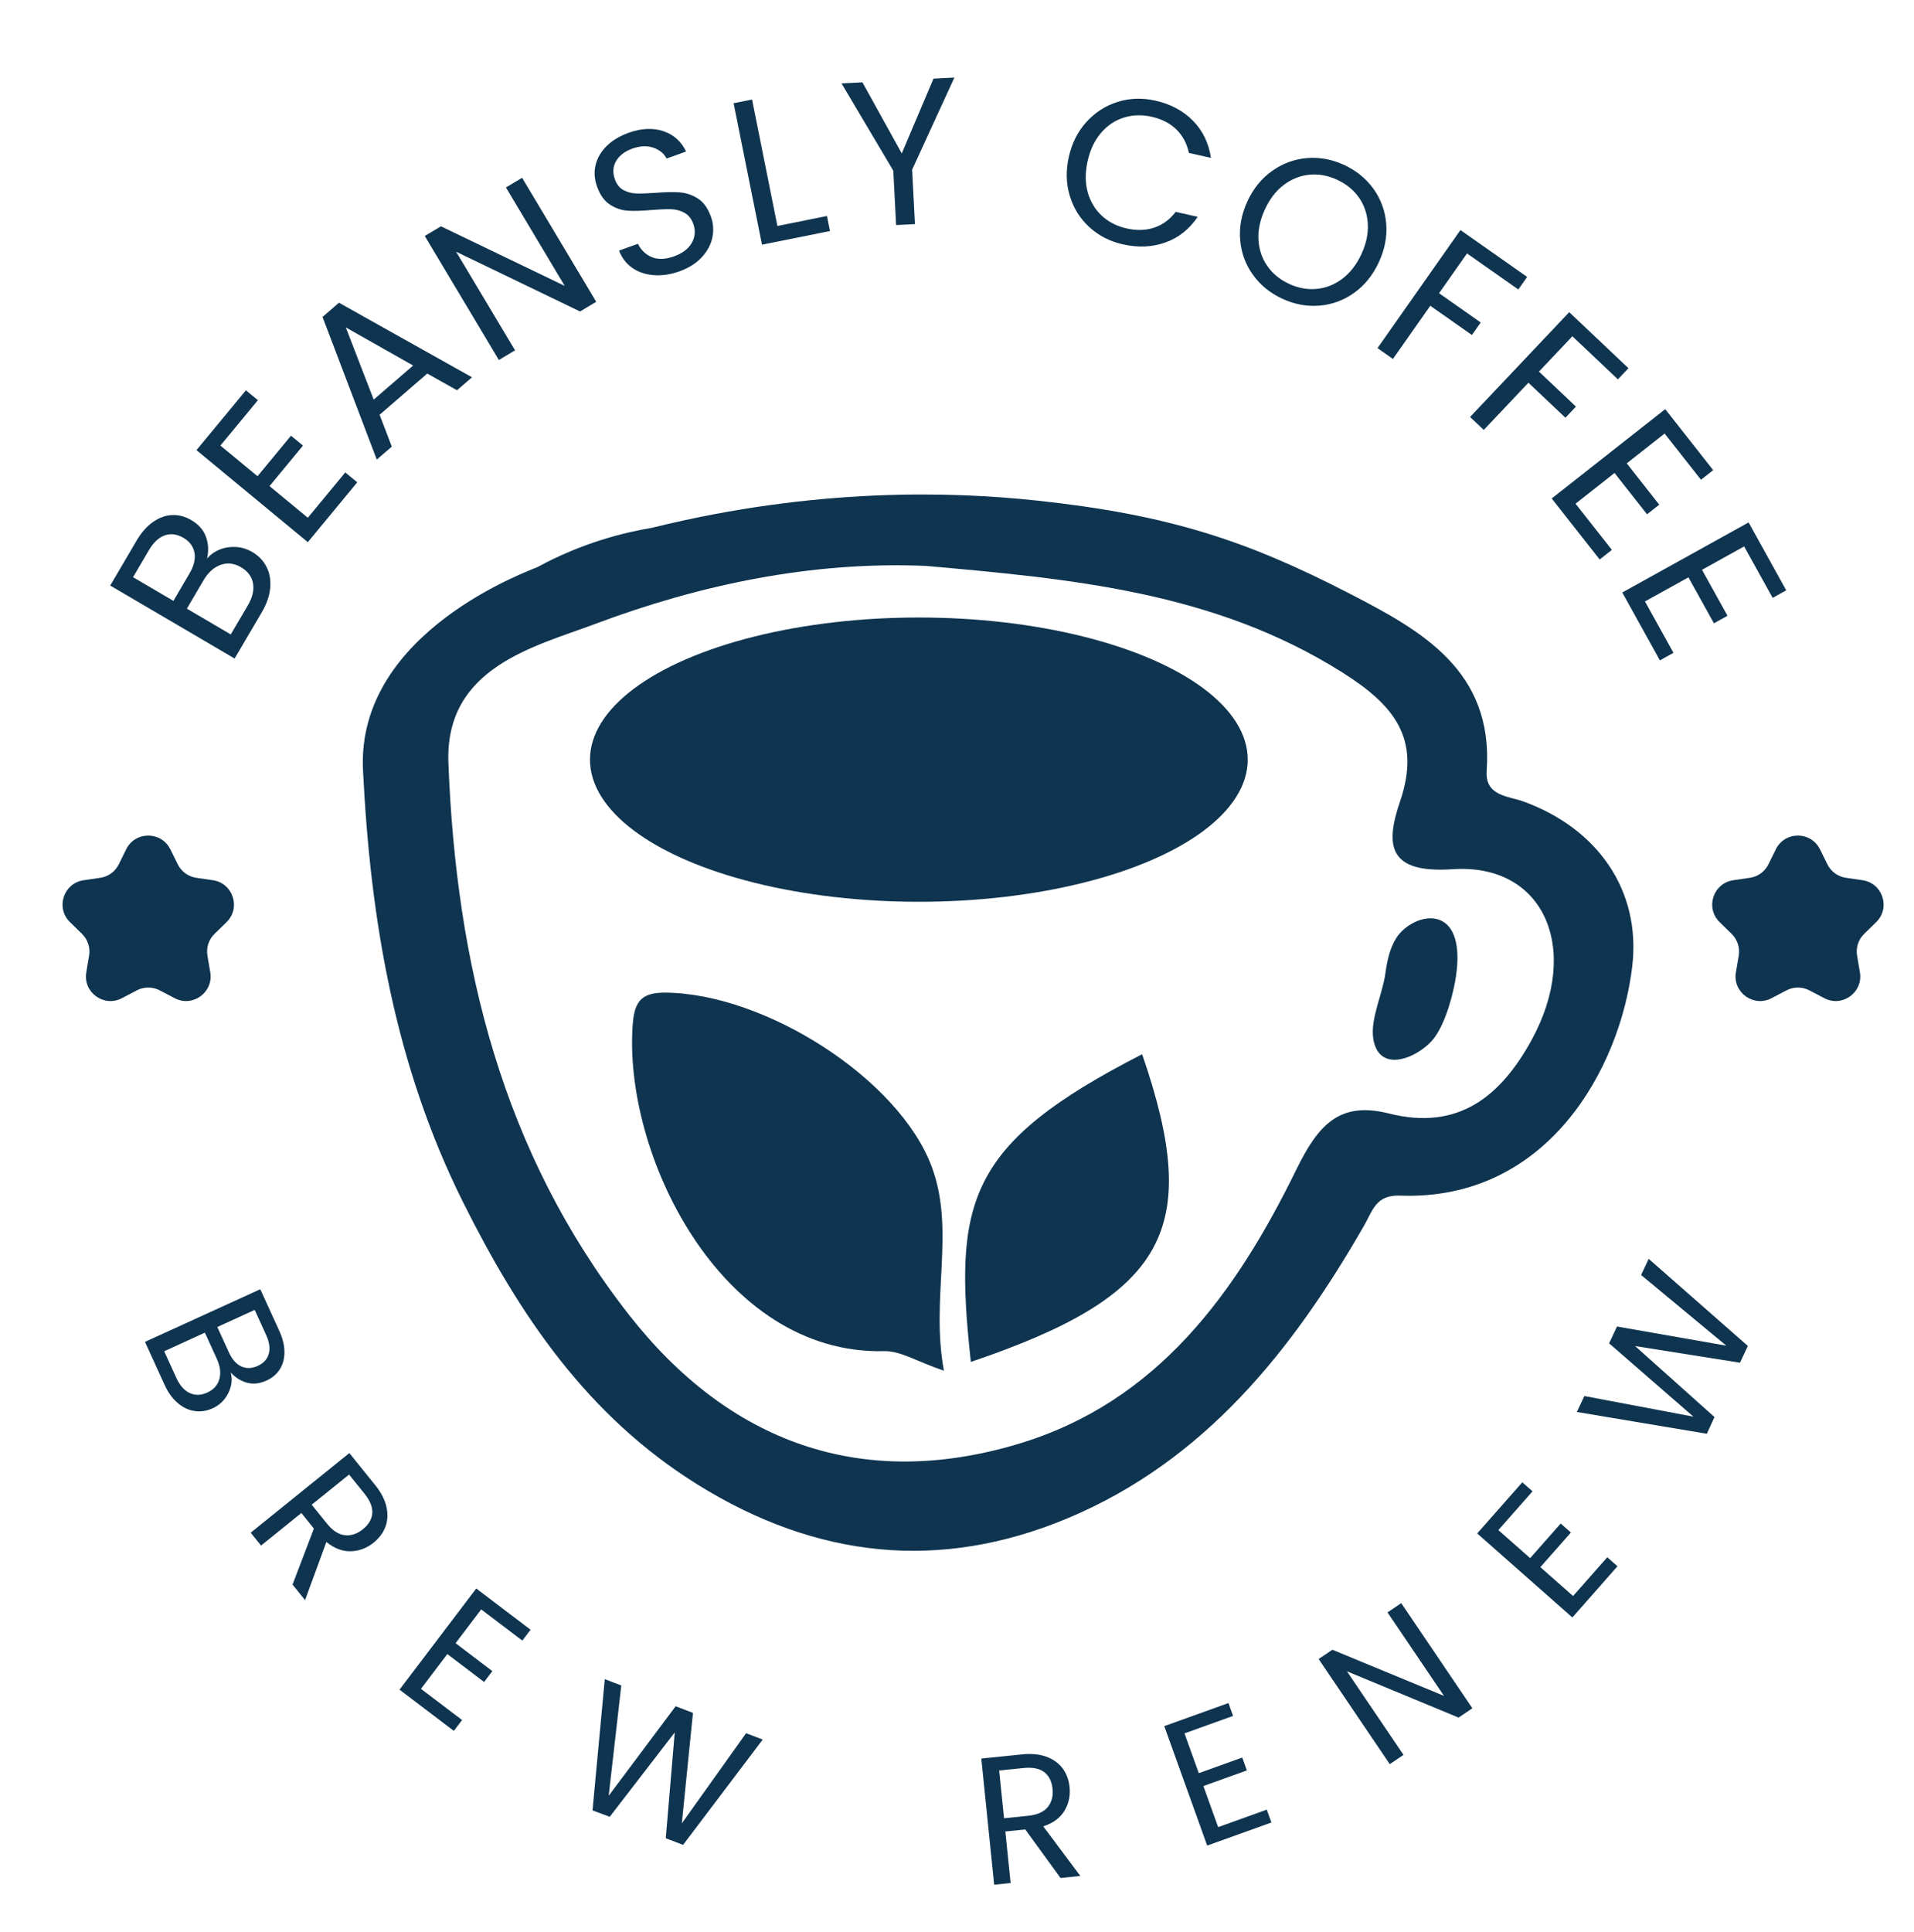
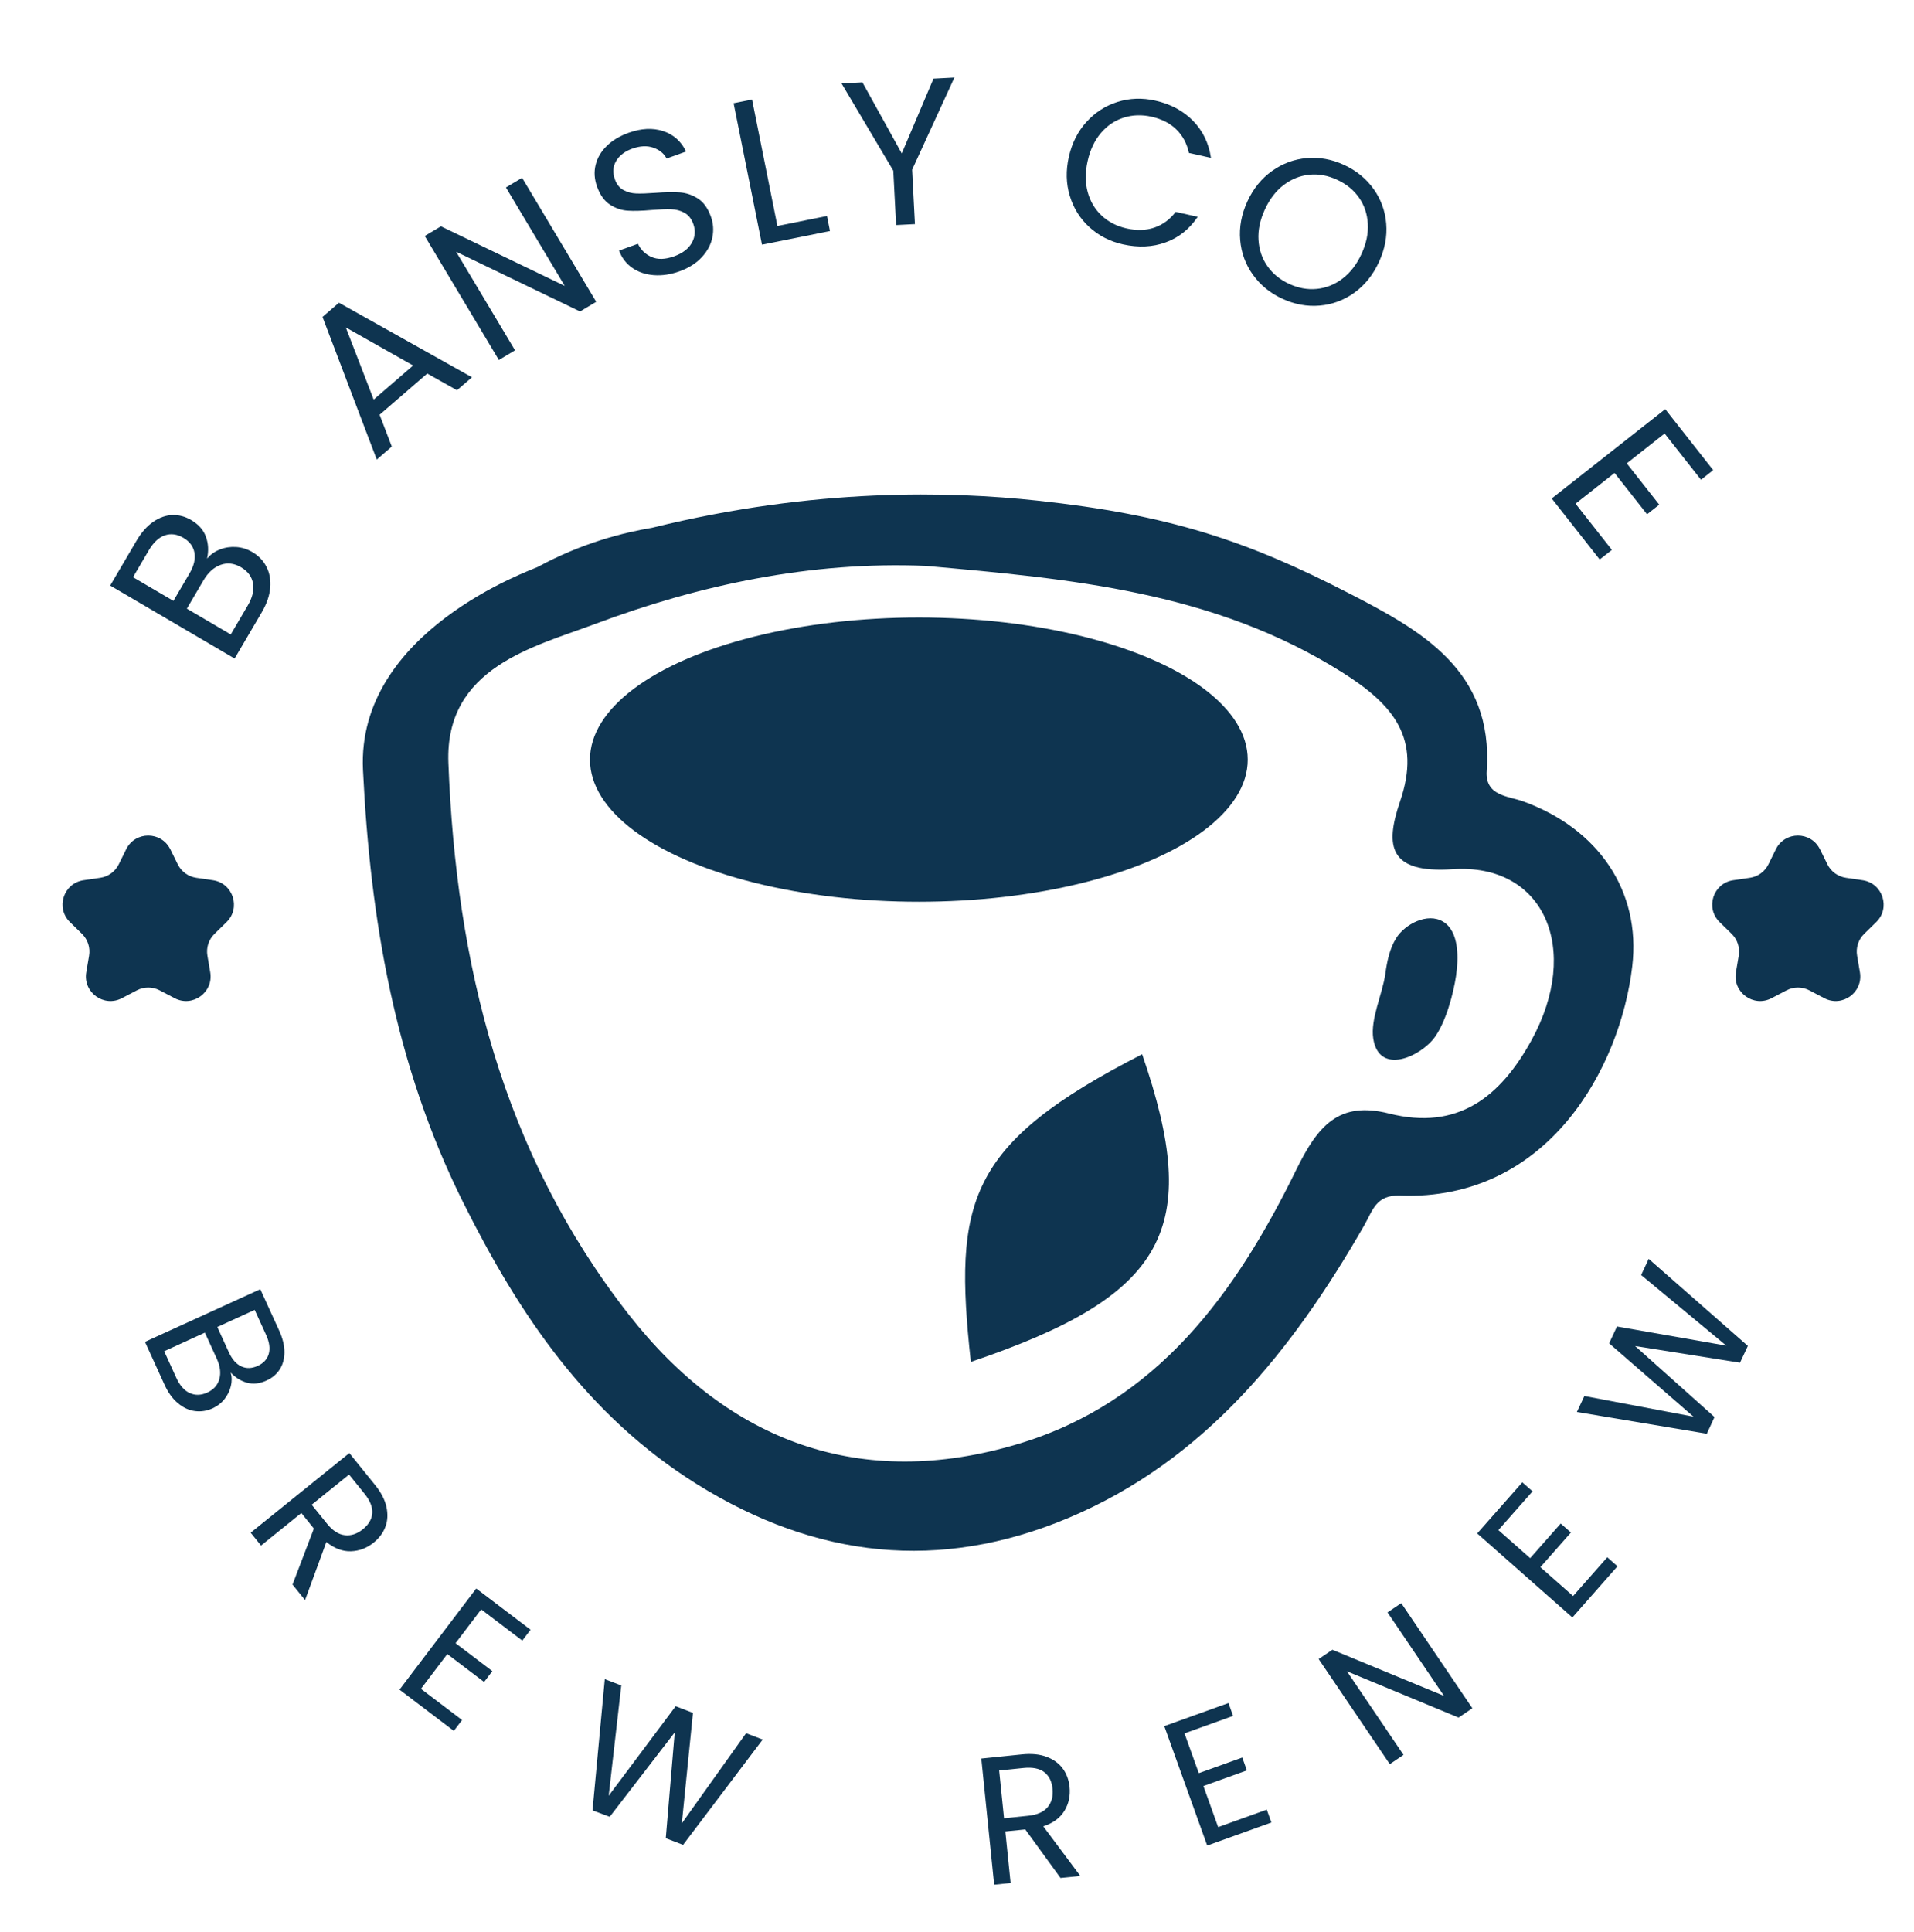
<svg xmlns="http://www.w3.org/2000/svg" id="Layer_3_Image" data-name="Layer 3 Image" viewBox="0 0 352.74 355.93">
  <defs>
    <style>
      .cls-1 {
        fill: #0e3450;
      }
    </style>
  </defs>
  <g>
    <path class="cls-1" d="m40.53,101.24c.95-.37,1.96-.52,3-.45,1.05.07,2.03.38,2.96.92,1.16.68,2.04,1.59,2.62,2.73.59,1.14.81,2.43.69,3.88-.13,1.45-.64,2.93-1.54,4.47l-5.02,8.55-22.93-13.45,4.83-8.22c.91-1.56,1.95-2.73,3.11-3.53,1.16-.79,2.34-1.21,3.54-1.24,1.2-.03,2.35.27,3.44.92,1.36.8,2.27,1.82,2.72,3.08.46,1.26.53,2.6.21,4.04.62-.76,1.41-1.32,2.36-1.69Zm-8.56,9.46l2.95-5.03c.82-1.4,1.13-2.68.92-3.83s-.89-2.07-2.05-2.75c-1.16-.68-2.3-.83-3.41-.45s-2.09,1.3-2.94,2.74l-2.92,4.97,7.43,4.36Zm14.66-3.2c-.21-1.24-.94-2.23-2.19-2.97-1.27-.75-2.53-.9-3.78-.45-1.25.45-2.31,1.4-3.17,2.87l-3.05,5.2,8.09,4.75,3.11-5.29c.88-1.49,1.21-2.86.99-4.1Z" />
-     <path class="cls-1" d="m40.61,82.09l6.85,5.66,6.17-7.47,2.21,1.82-6.17,7.47,7.06,5.83,6.9-8.35,2.21,1.82-9.11,11.03-20.52-16.96,9.11-11.02,2.21,1.82-6.9,8.35Z" />
    <path class="cls-1" d="m78.73,68.84l-8.77,7.58,2.25,5.87-2.77,2.39-10-26.28,3.03-2.62,24.52,13.74-2.77,2.39-5.48-3.08Zm-2.59-1.49l-12.41-7.02,5.14,13.3,7.27-6.28Z" />
    <path class="cls-1" d="m109.88,55.61l-2.98,1.78-22.84-11.01,10.86,18.17-2.98,1.78-13.66-22.85,2.98-1.78,22.82,10.98-10.84-18.14,2.98-1.78,13.66,22.85Z" />
    <path class="cls-1" d="m120.48,50.7c-1.51-.12-2.83-.56-3.95-1.34-1.12-.77-1.93-1.84-2.44-3.19l3.48-1.25c.54,1.13,1.38,1.94,2.52,2.44,1.14.5,2.52.45,4.15-.13,1.55-.56,2.64-1.39,3.26-2.49.62-1.1.71-2.26.27-3.48-.34-.96-.89-1.64-1.63-2.05-.74-.41-1.56-.63-2.46-.66-.9-.03-2.09.02-3.55.14-1.81.16-3.28.21-4.43.13-1.15-.07-2.24-.44-3.28-1.11-1.04-.67-1.83-1.78-2.39-3.33-.49-1.37-.58-2.7-.26-4,.32-1.3,1-2.46,2.05-3.49,1.05-1.03,2.39-1.83,4.02-2.42,2.34-.84,4.48-.94,6.39-.31s3.32,1.89,4.21,3.76l-3.59,1.29c-.46-.91-1.27-1.58-2.42-1.99-1.15-.41-2.45-.35-3.91.17-1.36.49-2.35,1.24-2.96,2.26-.61,1.02-.68,2.16-.23,3.42.33.91.85,1.56,1.57,1.95s1.51.6,2.37.63,2.04-.01,3.54-.12c1.81-.14,3.3-.17,4.47-.08s2.27.45,3.32,1.12c1.05.66,1.86,1.79,2.42,3.36.44,1.22.53,2.49.27,3.79-.26,1.31-.9,2.53-1.93,3.65-1.03,1.13-2.4,2-4.12,2.62-1.65.59-3.23.83-4.75.71Z" />
    <path class="cls-1" d="m143.29,41.63l9.12-1.83.55,2.77-12.53,2.51-5.23-26.06,3.4-.68,4.67,23.29Z" />
    <path class="cls-1" d="m175.89,14.29l-7.79,16.98.52,10.02-3.47.18-.52-10.02-9.54-16.08,3.85-.2,7.25,13.1,5.85-13.78,3.85-.2Z" />
    <path class="cls-1" d="m200.22,22.48c1.59-1.76,3.51-3,5.74-3.7,2.23-.7,4.55-.78,6.95-.24,2.83.63,5.14,1.87,6.95,3.71,1.8,1.84,2.91,4.12,3.31,6.84l-4.06-.91c-.37-1.73-1.13-3.16-2.3-4.31-1.16-1.15-2.69-1.93-4.57-2.36-1.81-.41-3.53-.35-5.16.17-1.63.52-3.03,1.46-4.19,2.83-1.17,1.37-1.98,3.09-2.45,5.18-.46,2.06-.46,3.96.01,5.69s1.33,3.18,2.58,4.35c1.25,1.17,2.78,1.95,4.59,2.36,1.88.42,3.6.37,5.14-.16,1.54-.53,2.84-1.49,3.91-2.89l4.06.91c-1.53,2.26-3.49,3.84-5.91,4.71-2.41.88-5.03,1-7.86.37-2.41-.54-4.47-1.6-6.19-3.17-1.72-1.57-2.92-3.49-3.61-5.76-.69-2.27-.75-4.66-.18-7.19.57-2.53,1.65-4.68,3.25-6.45Z" />
    <path class="cls-1" d="m230.91,50.64c-1.36-1.9-2.15-4.04-2.35-6.42-.21-2.38.24-4.74,1.32-7.1,1.09-2.36,2.6-4.23,4.54-5.61,1.94-1.38,4.08-2.18,6.41-2.38,2.33-.2,4.62.22,6.86,1.25,2.26,1.04,4.07,2.52,5.44,4.42,1.36,1.9,2.14,4.03,2.34,6.39.2,2.36-.25,4.73-1.35,7.11-1.1,2.38-2.61,4.26-4.53,5.64-1.93,1.38-4.05,2.17-6.38,2.37-2.33.2-4.63-.22-6.89-1.27-2.24-1.03-4.04-2.5-5.4-4.4Zm11.76,2.59c1.71-.16,3.29-.79,4.74-1.89,1.44-1.1,2.61-2.6,3.49-4.52.9-1.94,1.29-3.81,1.18-5.61-.11-1.8-.65-3.4-1.63-4.8-.98-1.4-2.32-2.5-4.03-3.29-1.71-.79-3.41-1.1-5.11-.93-1.7.17-3.27.79-4.71,1.88-1.44,1.08-2.61,2.6-3.5,4.54-.88,1.92-1.28,3.78-1.17,5.59s.65,3.42,1.64,4.83c.99,1.41,2.32,2.5,4.01,3.28,1.69.78,3.38,1.09,5.1.92Z" />
-     <path class="cls-1" d="m281.44,51.03l-1.62,2.31-9.46-6.64-5.15,7.33,7.68,5.39-1.62,2.31-7.68-5.39-6.88,9.8-2.84-2,15.28-21.75,12.3,8.64Z" />
-     <path class="cls-1" d="m300.11,67.85l-1.94,2.05-8.39-7.94-6.16,6.51,6.82,6.45-1.94,2.05-6.82-6.45-8.23,8.7-2.52-2.39,18.27-19.31,10.92,10.33Z" />
    <path class="cls-1" d="m306.78,79.88l-6.98,5.5,5.99,7.61-2.25,1.77-5.99-7.61-7.19,5.66,6.7,8.51-2.25,1.77-8.84-11.24,20.92-16.46,8.84,11.24-2.25,1.77-6.7-8.51Z" />
-     <path class="cls-1" d="m321.44,100.68l-7.77,4.31,4.7,8.47-2.5,1.39-4.7-8.47-8.01,4.44,5.25,9.47-2.5,1.39-6.93-12.51,23.28-12.91,6.93,12.51-2.5,1.39-5.25-9.47Z" />
  </g>
  <path class="cls-1" d="m120.28,97.22c30.08-7.41,55.01-6.68,70.85-4.98,24.31,2.6,38.71,7.41,57.41,17.04,13.33,6.87,26.74,14.22,25.45,32.74-.33,4.68,3.97,4.64,6.74,5.65,13.71,4.97,21.74,16.41,20.08,30.41-2.21,18.69-15.55,43.22-42.78,42.22-4.46-.16-5.01,2.69-6.65,5.55-13.2,22.97-29.36,43.3-54.57,53.88-23.59,9.89-46.37,7.43-68.29-6.21-20.33-12.66-32.85-31.29-43.21-52.07-12.51-25.11-17.06-51.92-18.41-79.55-1.25-25.67,31.24-36.92,32.19-37.43,8.2-4.45,15.84-6.35,21.17-7.24Zm50.34,7.05c-21.14-.88-41.71,3.49-60.92,10.69-11.23,4.21-27.74,7.99-27.06,25.63,1.42,36.9,9.83,71.69,33.25,101.64,18.44,23.58,42.86,32.45,71.68,23.85,25.76-7.68,40.24-27.92,51.32-50.54,3.97-8.1,7.83-12.71,17.09-10.37,12.73,3.22,20.56-3.12,26.25-13.48,9.23-16.78,2.38-32.67-14.51-31.53-11.73.79-12.53-4.21-9.71-12.45,4-11.65-1.12-17.82-10.66-23.83-23.64-14.91-50.13-17.23-76.74-19.61Z" />
-   <path class="cls-1" d="m173.96,252.57c-5.02-1.72-8.03-3.68-10.99-3.61-30.24.74-48.35-36.67-46.33-60.55.35-4.13,1.87-5.54,5.98-5.51,18.31.14,43,15.8,49.08,32.05,4.42,11.8-.24,24.16,2.26,37.62Z" />
+   <path class="cls-1" d="m173.96,252.57Z" />
  <path class="cls-1" d="m178.92,250.94c-3.22-29.59-.71-40.16,31.57-56.69,11.15,32.3,4.55,44.47-31.57,56.69Z" />
  <path class="cls-1" d="m268.35,179.75c-.51,3.44-1.88,8.49-3.92,11.34-2.57,3.58-10.29,7.15-11.35.26-.55-3.58,1.71-8.22,2.22-11.88.32-2.32.79-4.68,2.04-6.66,1.6-2.52,5.71-4.71,8.59-3,3.07,1.82,2.86,6.97,2.41,9.94Z" />
  <ellipse class="cls-1" cx="169.34" cy="139.97" rx="60.61" ry="26.19" />
  <g>
    <path class="cls-1" d="m42.54,255.44c-.22.87-.61,1.67-1.19,2.39-.58.72-1.3,1.27-2.15,1.66-1.08.49-2.17.66-3.29.51s-2.16-.64-3.13-1.46c-.98-.82-1.79-1.94-2.44-3.36l-3.62-7.93,21.25-9.7,3.48,7.62c.66,1.44.98,2.78.97,4.02-.01,1.23-.31,2.29-.89,3.17-.58.88-1.38,1.55-2.4,2.01-1.26.58-2.46.71-3.59.41-1.13-.31-2.14-.93-3.02-1.88.23.83.24,1.68.02,2.55Zm-7.58,1.23c1,.47,2.08.45,3.24-.08,1.18-.54,1.92-1.37,2.23-2.49.31-1.12.15-2.37-.47-3.73l-2.2-4.82-7.5,3.43,2.24,4.91c.63,1.38,1.45,2.31,2.45,2.79Zm5.09-12.16l2.13,4.66c.59,1.3,1.36,2.17,2.29,2.6.93.43,1.94.4,3.02-.09,1.08-.49,1.76-1.23,2.04-2.22.28-.99.12-2.16-.49-3.5l-2.1-4.6-6.89,3.15Z" />
    <path class="cls-1" d="m53.91,291.98l3.94-10.33-2.31-2.87-7.43,6-1.91-2.37,18.18-14.67,4.74,5.87c1.11,1.37,1.81,2.72,2.1,4.05.29,1.33.23,2.55-.19,3.66-.42,1.12-1.14,2.09-2.17,2.92-1.25,1.01-2.65,1.54-4.19,1.59-1.54.05-3.05-.52-4.52-1.71l-3.93,10.71-2.29-2.84Zm3.53-14.73l2.82,3.49c1.04,1.29,2.13,2,3.29,2.13,1.15.13,2.26-.23,3.32-1.09,1.08-.87,1.66-1.86,1.74-2.97.08-1.11-.41-2.32-1.46-3.62l-2.82-3.49-6.89,5.56Z" />
    <path class="cls-1" d="m88.68,296.55l-4.72,6.22,6.78,5.15-1.52,2-6.78-5.15-4.86,6.41,7.58,5.75-1.52,2-10.01-7.6,14.14-18.64,10.01,7.6-1.52,2-7.58-5.75Z" />
    <path class="cls-1" d="m140.56,320.53l-14.67,19.4-3.19-1.22,1.65-19.5-11.98,15.55-3.17-1.18,2.26-24.18,3.04,1.16-2.32,20.32,12.34-16.49,3.19,1.22-2.05,20.35,11.84-16.6,3.07,1.17Z" />
    <path class="cls-1" d="m195.45,346.03l-6.5-8.94-3.67.37.97,9.5-3.03.31-2.37-23.24,7.5-.77c1.75-.18,3.27-.03,4.54.45s2.26,1.2,2.97,2.16,1.12,2.1,1.26,3.41c.16,1.6-.15,3.06-.95,4.38-.8,1.32-2.1,2.27-3.9,2.86l6.83,9.14-3.63.37Zm-10.42-11l4.47-.46c1.64-.17,2.84-.7,3.58-1.59.74-.9,1.04-2.02.9-3.38-.14-1.38-.66-2.4-1.54-3.08-.89-.67-2.17-.92-3.83-.75l-4.47.46.9,8.8Z" />
    <path class="cls-1" d="m218.29,319.37l2.64,7.35,8.01-2.88.85,2.37-8.01,2.88,2.72,7.57,8.96-3.22.85,2.37-11.83,4.25-7.91-22.01,11.83-4.25.85,2.37-8.96,3.22Z" />
    <path class="cls-1" d="m271.33,314.77l-2.52,1.71-20.58-8.53,10.43,15.4-2.53,1.71-13.11-19.37,2.53-1.71,20.57,8.5-10.41-15.38,2.53-1.71,13.11,19.37Z" />
    <path class="cls-1" d="m276.14,281.93l5.86,5.17,5.63-6.38,1.88,1.66-5.63,6.38,6.03,5.32,6.3-7.14,1.88,1.66-8.31,9.43-17.54-15.48,8.31-9.42,1.89,1.66-6.3,7.14Z" />
    <path class="cls-1" d="m303.84,231.95l18.28,16.05-1.45,3.09-19.33-3.07,14.63,13.08-1.41,3.08-23.95-4.01,1.38-2.94,20.1,3.8-15.54-13.51,1.45-3.1,20.15,3.53-15.7-13.02,1.39-2.97Z" />
  </g>
  <path class="cls-1" d="m31.39,156.48l1.37,2.78c.66,1.34,1.93,2.26,3.41,2.48l3.07.45c3.71.54,5.2,5.1,2.51,7.72l-2.22,2.17c-1.07,1.04-1.55,2.54-1.3,4.01l.52,3.06c.63,3.7-3.25,6.52-6.57,4.77l-2.75-1.44c-1.32-.69-2.89-.69-4.21,0l-2.75,1.44c-3.32,1.75-7.2-1.07-6.57-4.77l.52-3.06c.25-1.47-.24-2.97-1.3-4.01l-2.22-2.17c-2.69-2.62-1.2-7.18,2.51-7.72l3.07-.45c1.47-.21,2.75-1.14,3.41-2.48l1.37-2.78c1.66-3.36,6.46-3.36,8.12,0Z" />
  <path class="cls-1" d="m335.41,156.48l1.37,2.78c.66,1.34,1.93,2.26,3.41,2.48l3.07.45c3.71.54,5.2,5.1,2.51,7.72l-2.22,2.17c-1.07,1.04-1.55,2.54-1.3,4.01l.52,3.06c.63,3.7-3.25,6.52-6.57,4.77l-2.75-1.44c-1.32-.69-2.89-.69-4.21,0l-2.75,1.44c-3.32,1.75-7.2-1.07-6.57-4.77l.52-3.06c.25-1.47-.24-2.97-1.3-4.01l-2.22-2.17c-2.69-2.62-1.2-7.18,2.51-7.72l3.07-.45c1.47-.21,2.75-1.14,3.41-2.48l1.37-2.78c1.66-3.36,6.46-3.36,8.12,0Z" />
</svg>